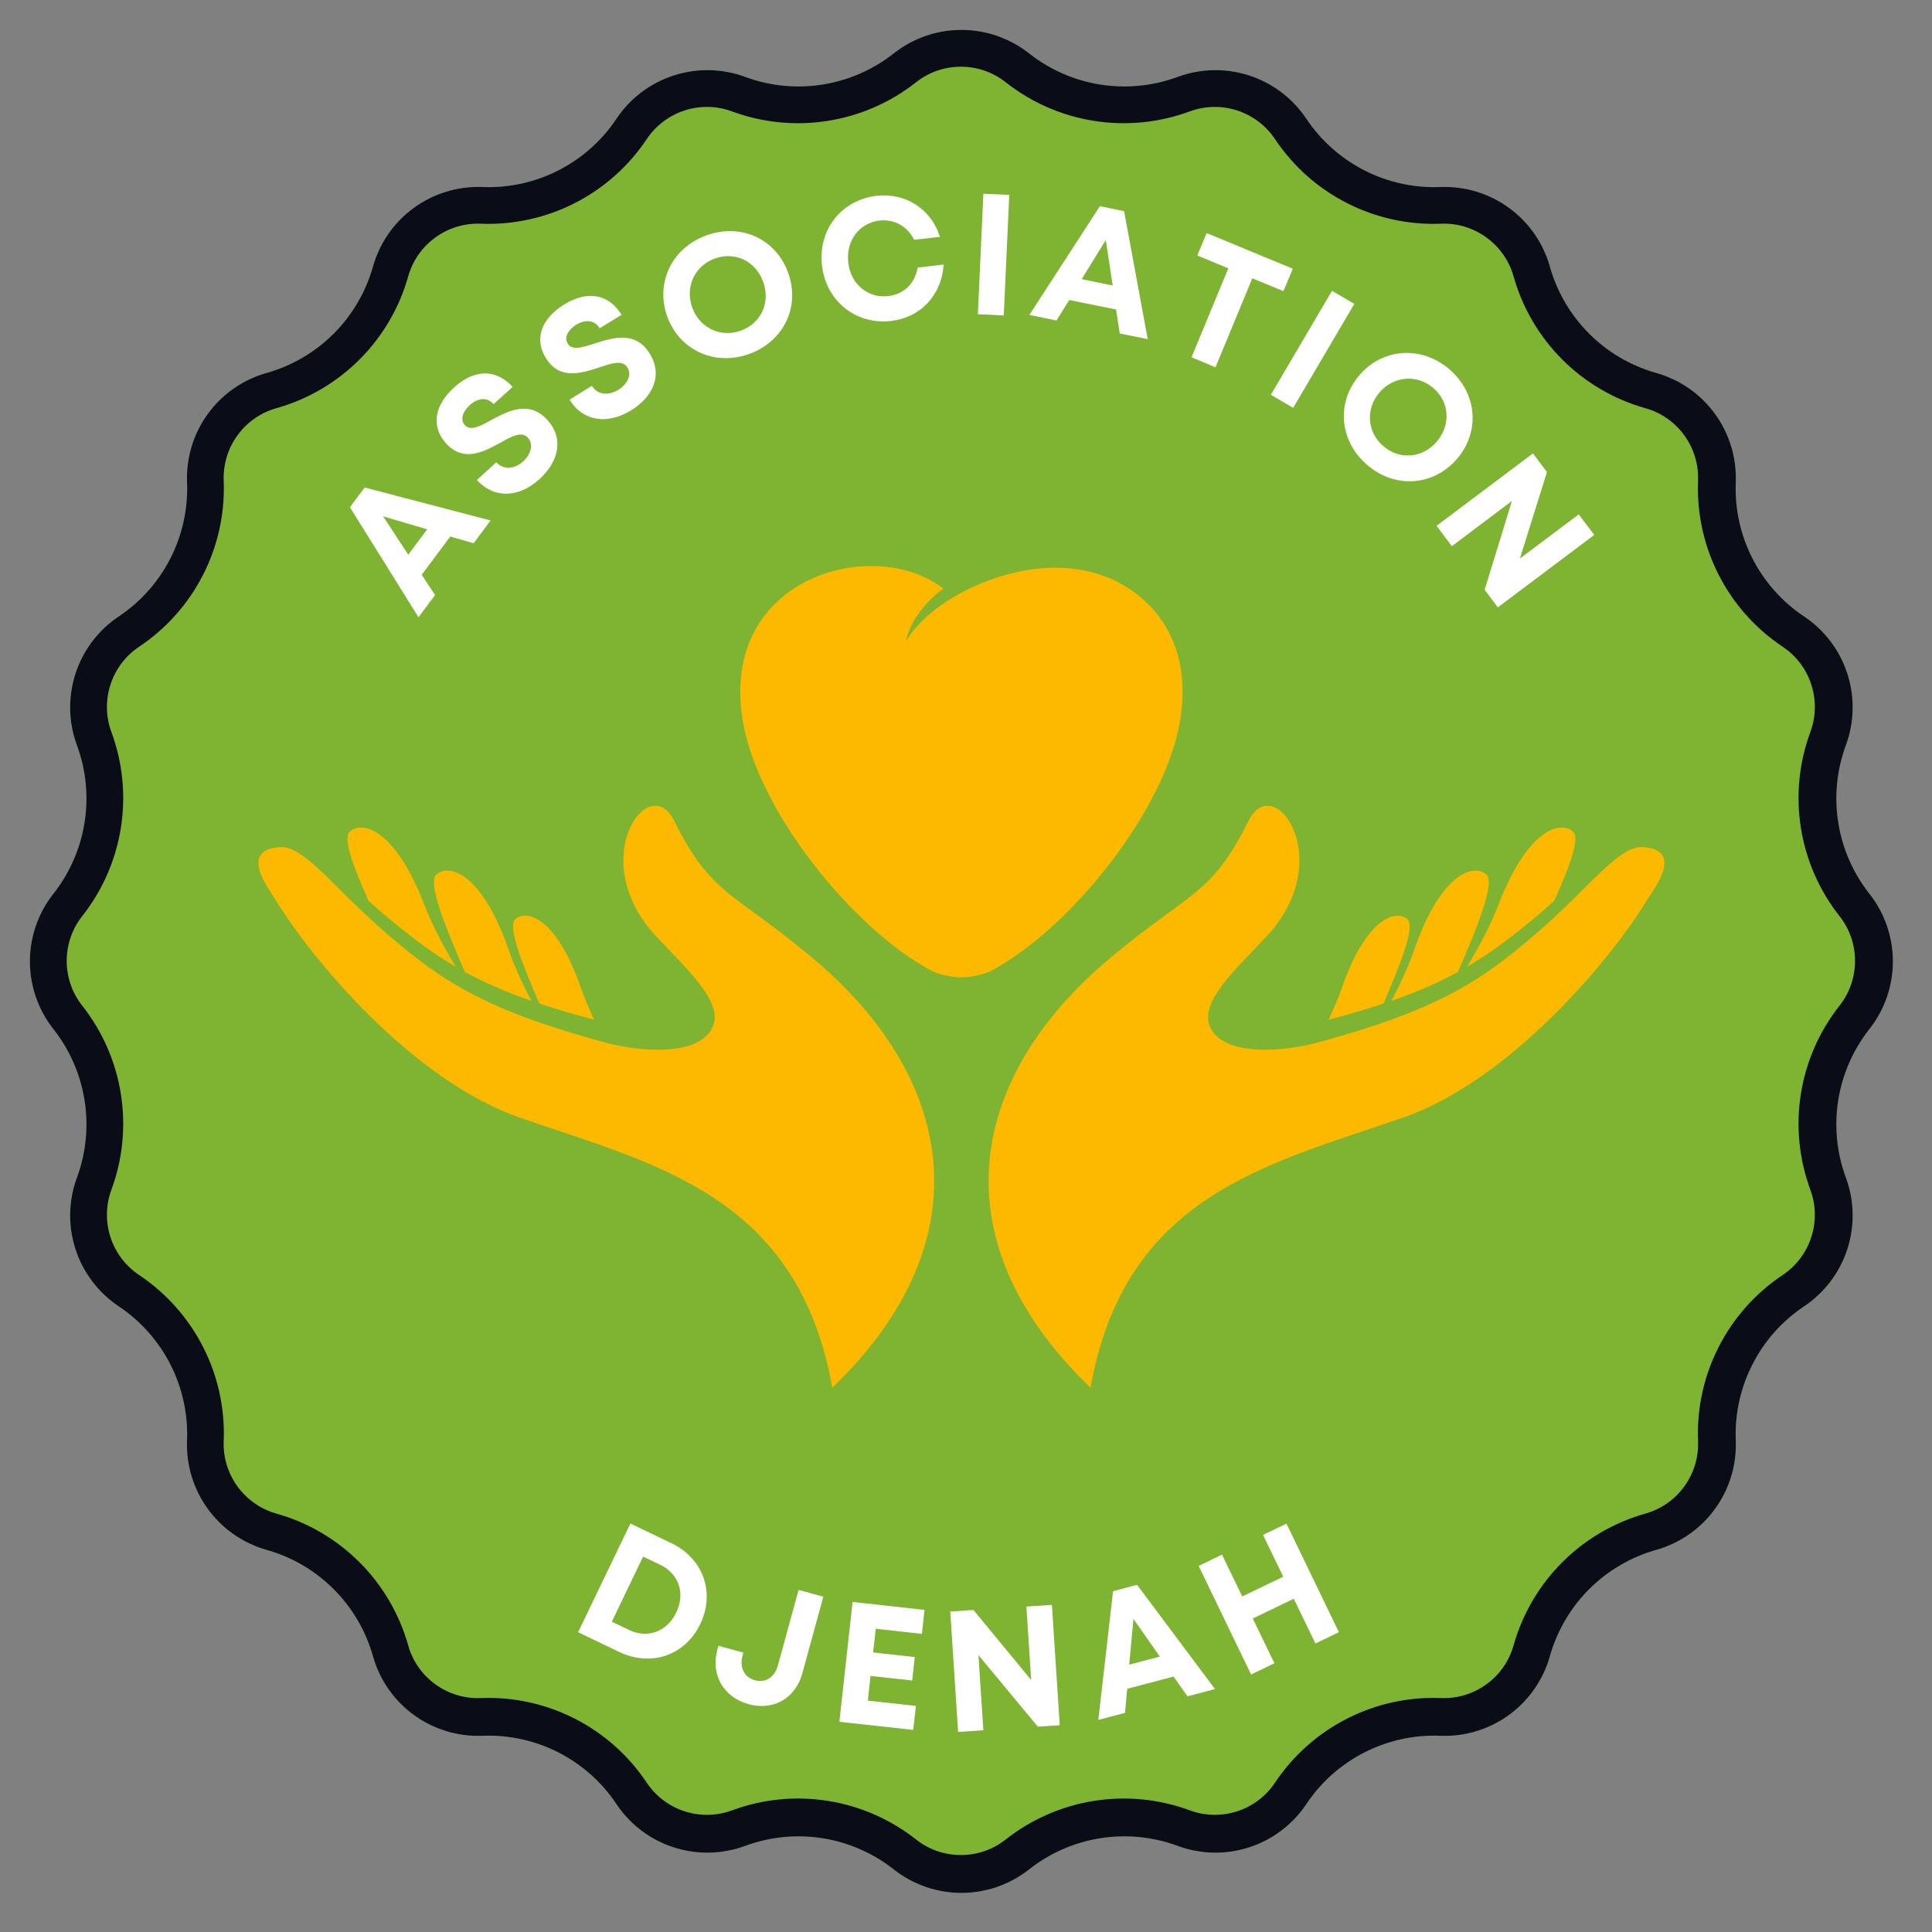
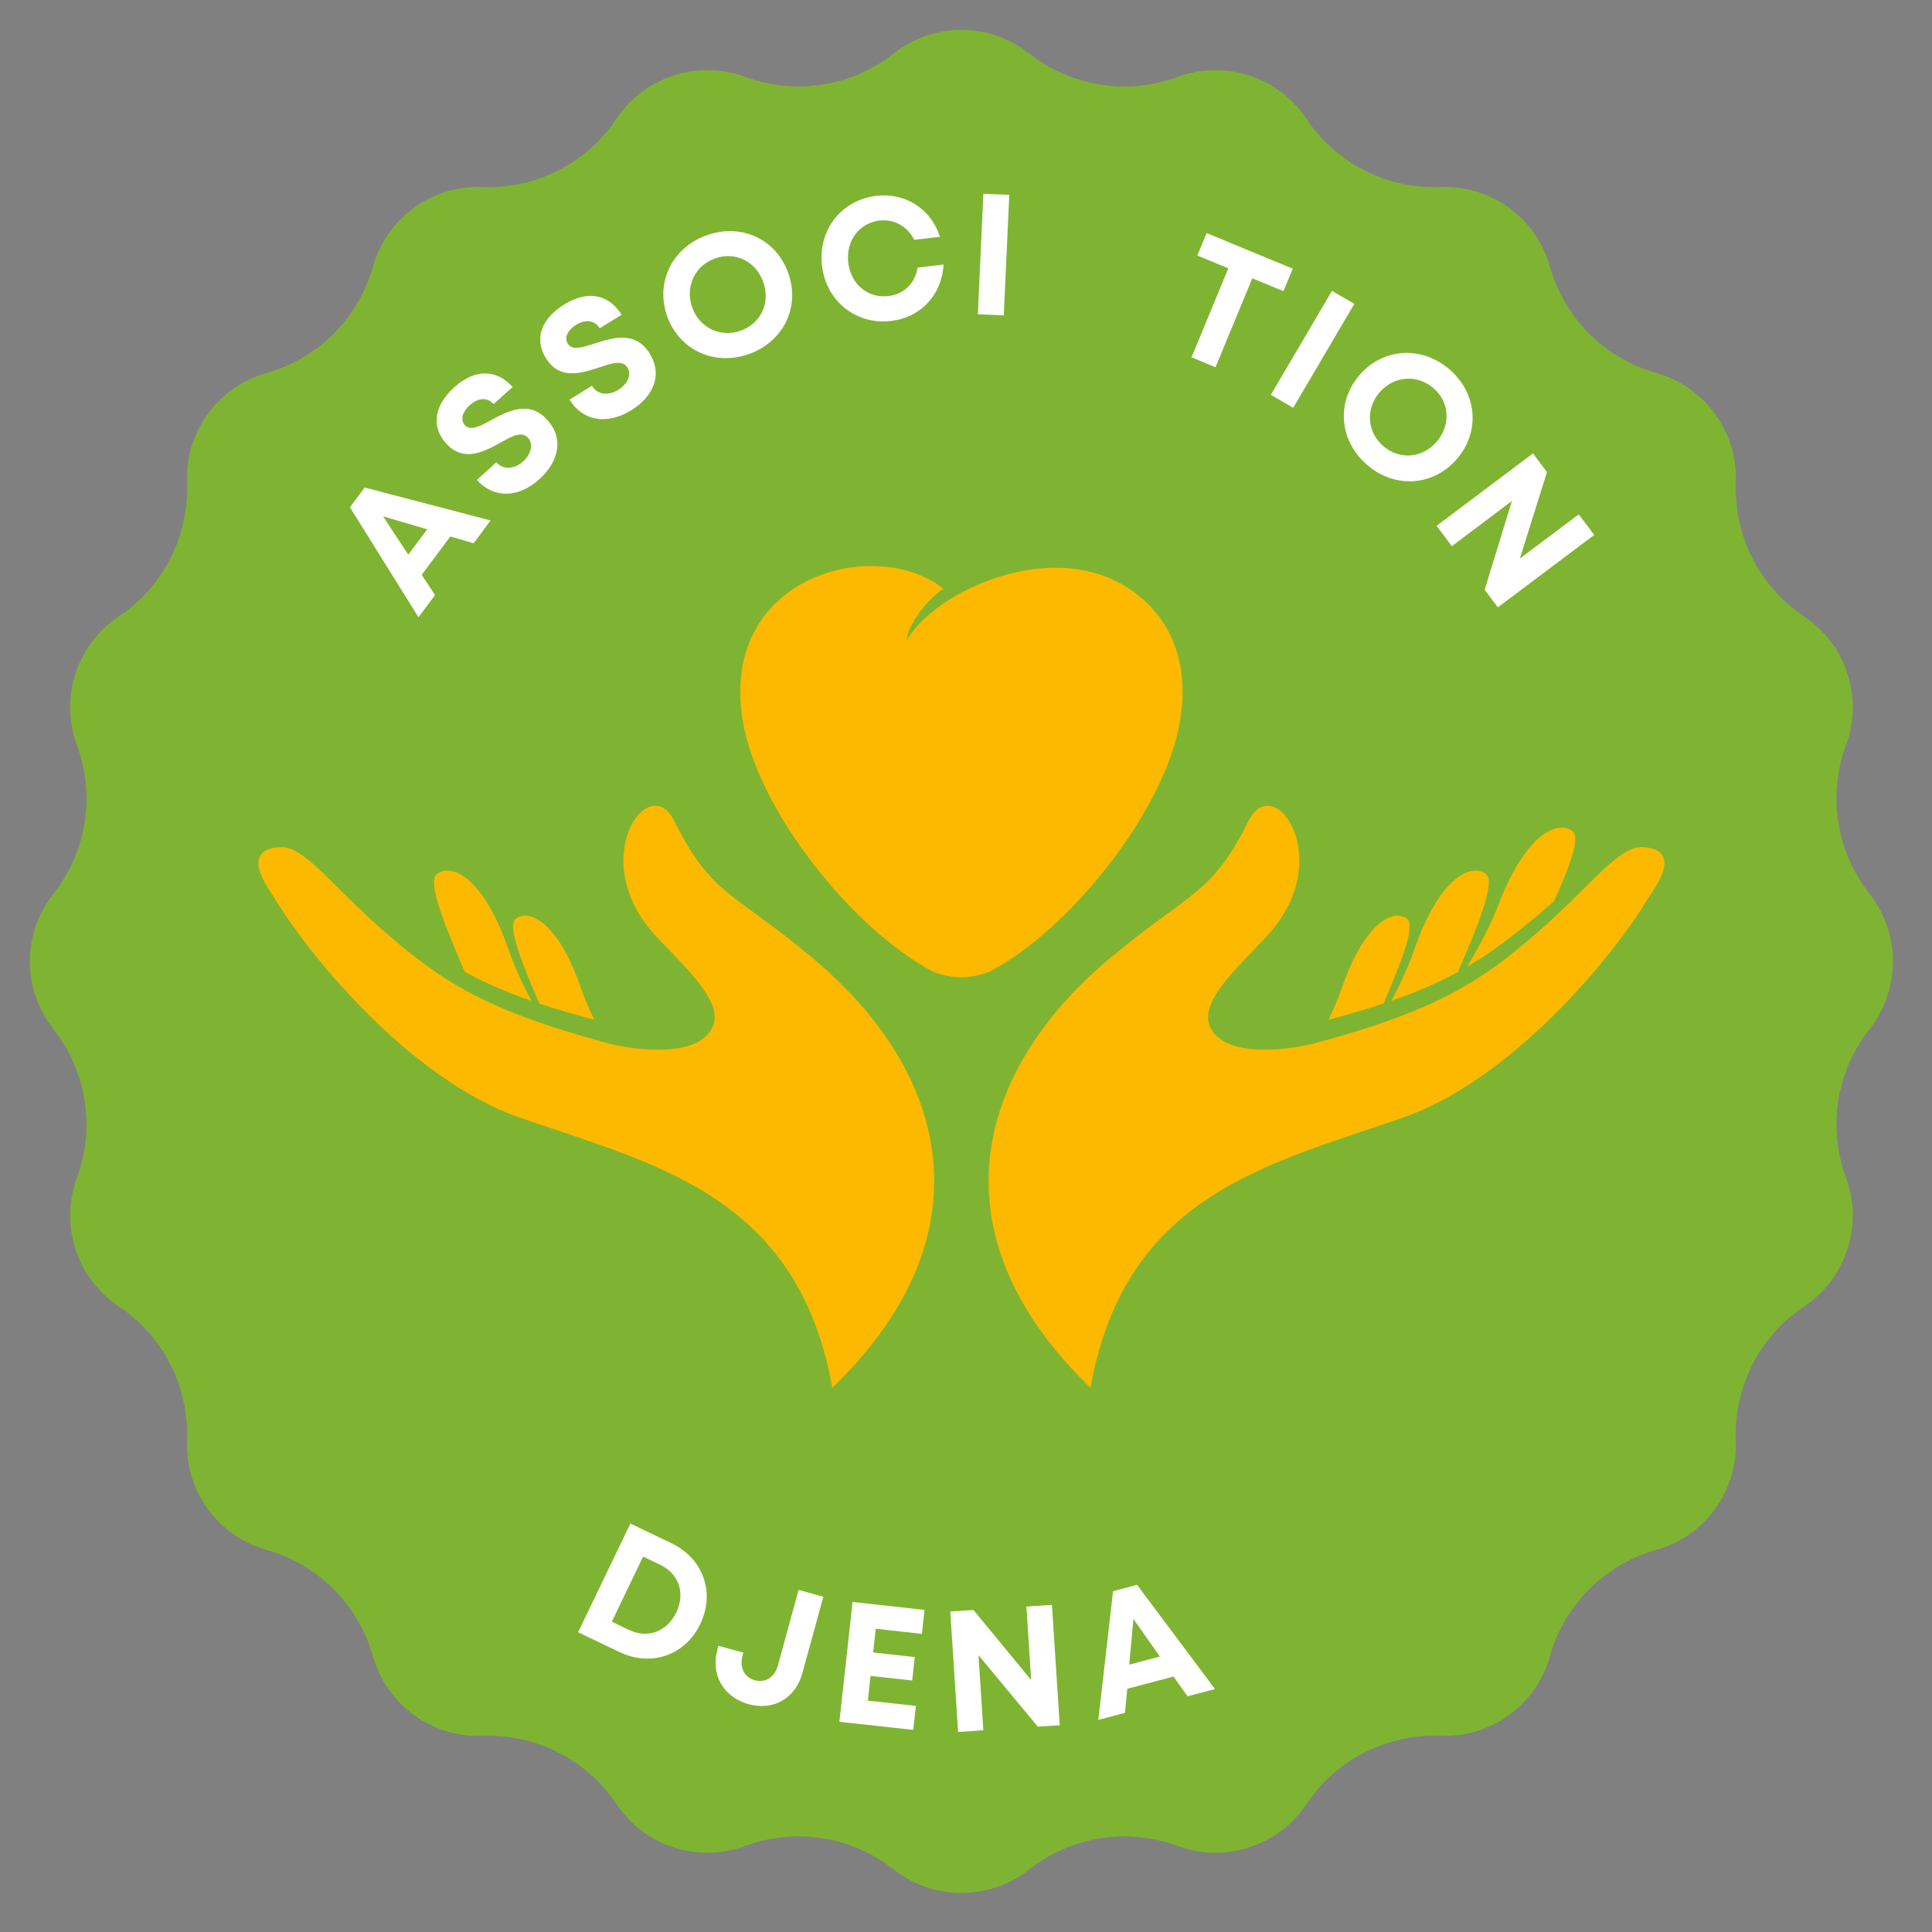
<svg xmlns="http://www.w3.org/2000/svg" width="314" viewBox="0 0 235.5 235.5" height="314" preserveAspectRatio="xMidYMid meet">
  <rect x="0" y="0" width="235.5" height="235.5" fill="#808080" stroke="none" />
  <defs>
    <g />
    <clipPath id="11c83900d0">
      <path d="M 3 3 L 231 3 L 231 231 L 3 231 Z M 3 3 " clip-rule="nonzero" />
    </clipPath>
    <clipPath id="f2bb0bf619">
      <path d="M 125.445 6.508 C 130.57 10.551 137.43 11.641 143.551 9.375 C 149.332 7.242 155.82 9.352 159.242 14.477 C 162.867 19.906 169.055 23.059 175.578 22.797 C 181.734 22.555 187.258 26.566 188.926 32.496 C 190.695 38.781 195.609 43.691 201.891 45.461 C 207.824 47.133 211.832 52.652 211.59 58.809 C 211.332 65.332 214.484 71.52 219.914 75.145 C 225.039 78.566 227.145 85.055 225.012 90.836 C 222.75 96.961 223.836 103.82 227.879 108.945 C 231.695 113.781 231.695 120.605 227.879 125.445 C 223.836 130.57 222.75 137.43 225.012 143.551 C 227.145 149.332 225.039 155.82 219.914 159.242 C 214.484 162.867 211.332 169.055 211.59 175.578 C 211.832 181.734 207.824 187.258 201.891 188.926 C 195.609 190.695 190.695 195.609 188.926 201.891 C 187.258 207.824 181.734 211.832 175.578 211.59 C 169.055 211.332 162.867 214.484 159.242 219.914 C 155.82 225.039 149.332 227.145 143.551 225.012 C 137.43 222.75 130.57 223.836 125.445 227.879 C 120.605 231.695 113.781 231.695 108.945 227.879 C 103.82 223.836 96.961 222.75 90.836 225.012 C 85.055 227.145 78.566 225.039 75.145 219.914 C 71.52 214.484 65.332 211.332 58.809 211.59 C 52.652 211.832 47.133 207.824 45.461 201.891 C 43.691 195.609 38.781 190.695 32.496 188.926 C 26.566 187.258 22.555 181.734 22.797 175.578 C 23.059 169.055 19.906 162.867 14.477 159.242 C 9.352 155.82 7.242 149.332 9.375 143.551 C 11.641 137.43 10.551 130.57 6.508 125.445 C 2.691 120.605 2.691 113.781 6.508 108.945 C 10.551 103.82 11.641 96.961 9.375 90.836 C 7.242 85.055 9.352 78.566 14.477 75.145 C 19.906 71.52 23.059 65.332 22.797 58.809 C 22.555 52.652 26.566 47.133 32.496 45.461 C 38.781 43.691 43.691 38.781 45.461 32.496 C 47.133 26.566 52.652 22.555 58.809 22.797 C 65.332 23.059 71.52 19.906 75.145 14.477 C 78.566 9.352 85.055 7.242 90.836 9.375 C 96.961 11.641 103.82 10.551 108.945 6.508 C 113.781 2.691 120.605 2.691 125.445 6.508 Z M 125.445 6.508 " clip-rule="nonzero" />
    </clipPath>
    <clipPath id="f2ae58557e">
-       <path d="M 3 3 L 231 3 L 231 231 L 3 231 Z M 3 3 " clip-rule="nonzero" />
-     </clipPath>
+       </clipPath>
    <clipPath id="e28ffce63a">
-       <path d="M 125.441 6.508 C 130.566 10.551 137.426 11.637 143.547 9.375 C 149.328 7.242 155.816 9.352 159.238 14.477 C 162.863 19.902 169.051 23.059 175.574 22.797 C 181.73 22.555 187.25 26.566 188.922 32.496 C 190.691 38.781 195.602 43.691 201.887 45.461 C 207.816 47.129 211.828 52.652 211.582 58.809 C 211.324 65.332 214.477 71.52 219.906 75.141 C 225.031 78.562 227.141 85.055 225.004 90.836 C 222.742 96.957 223.828 103.816 227.871 108.941 C 231.688 113.777 231.688 120.602 227.871 125.441 C 223.828 130.566 222.742 137.426 225.004 143.547 C 227.141 149.328 225.031 155.816 219.906 159.238 C 214.477 162.863 211.324 169.051 211.582 175.574 C 211.828 181.73 207.816 187.25 201.887 188.922 C 195.602 190.691 190.691 195.602 188.922 201.887 C 187.25 207.816 181.73 211.828 175.574 211.582 C 169.051 211.324 162.863 214.477 159.238 219.906 C 155.816 225.031 149.328 227.141 143.547 225.004 C 137.426 222.742 130.566 223.828 125.441 227.871 C 120.602 231.688 113.777 231.688 108.941 227.871 C 103.816 223.828 96.957 222.742 90.836 225.004 C 85.055 227.141 78.562 225.031 75.141 219.906 C 71.52 214.477 65.332 211.324 58.809 211.582 C 52.652 211.828 47.129 207.816 45.461 201.887 C 43.691 195.602 38.781 190.691 32.496 188.922 C 26.566 187.25 22.555 181.73 22.797 175.574 C 23.059 169.051 19.902 162.863 14.477 159.238 C 9.352 155.816 7.242 149.328 9.375 143.547 C 11.637 137.426 10.551 130.566 6.508 125.441 C 2.691 120.602 2.691 113.777 6.508 108.941 C 10.551 103.816 11.637 96.957 9.375 90.836 C 7.242 85.055 9.352 78.562 14.477 75.141 C 19.902 71.52 23.059 65.332 22.797 58.809 C 22.555 52.652 26.566 47.129 32.496 45.461 C 38.781 43.691 43.691 38.781 45.461 32.496 C 47.129 26.566 52.652 22.555 58.809 22.797 C 65.332 23.059 71.52 19.902 75.141 14.477 C 78.562 9.352 85.055 7.242 90.836 9.375 C 96.957 11.637 103.816 10.551 108.941 6.508 C 113.777 2.691 120.602 2.691 125.441 6.508 Z M 125.441 6.508 " clip-rule="nonzero" />
+       <path d="M 125.441 6.508 C 130.566 10.551 137.426 11.637 143.547 9.375 C 149.328 7.242 155.816 9.352 159.238 14.477 C 162.863 19.902 169.051 23.059 175.574 22.797 C 181.73 22.555 187.25 26.566 188.922 32.496 C 190.691 38.781 195.602 43.691 201.887 45.461 C 207.816 47.129 211.828 52.652 211.582 58.809 C 211.324 65.332 214.477 71.52 219.906 75.141 C 225.031 78.562 227.141 85.055 225.004 90.836 C 222.742 96.957 223.828 103.816 227.871 108.941 C 231.688 113.777 231.688 120.602 227.871 125.441 C 223.828 130.566 222.742 137.426 225.004 143.547 C 227.141 149.328 225.031 155.816 219.906 159.238 C 214.477 162.863 211.324 169.051 211.582 175.574 C 211.828 181.73 207.816 187.25 201.887 188.922 C 195.602 190.691 190.691 195.602 188.922 201.887 C 187.25 207.816 181.73 211.828 175.574 211.582 C 155.816 225.031 149.328 227.141 143.547 225.004 C 137.426 222.742 130.566 223.828 125.441 227.871 C 120.602 231.688 113.777 231.688 108.941 227.871 C 103.816 223.828 96.957 222.742 90.836 225.004 C 85.055 227.141 78.562 225.031 75.141 219.906 C 71.52 214.477 65.332 211.324 58.809 211.582 C 52.652 211.828 47.129 207.816 45.461 201.887 C 43.691 195.602 38.781 190.691 32.496 188.922 C 26.566 187.25 22.555 181.73 22.797 175.574 C 23.059 169.051 19.902 162.863 14.477 159.238 C 9.352 155.816 7.242 149.328 9.375 143.547 C 11.637 137.426 10.551 130.566 6.508 125.441 C 2.691 120.602 2.691 113.777 6.508 108.941 C 10.551 103.816 11.637 96.957 9.375 90.836 C 7.242 85.055 9.352 78.562 14.477 75.141 C 19.902 71.52 23.059 65.332 22.797 58.809 C 22.555 52.652 26.566 47.129 32.496 45.461 C 38.781 43.691 43.691 38.781 45.461 32.496 C 47.129 26.566 52.652 22.555 58.809 22.797 C 65.332 23.059 71.52 19.902 75.141 14.477 C 78.562 9.352 85.055 7.242 90.836 9.375 C 96.957 11.637 103.816 10.551 108.941 6.508 C 113.777 2.691 120.602 2.691 125.441 6.508 Z M 125.441 6.508 " clip-rule="nonzero" />
    </clipPath>
    <clipPath id="a7541a1abe">
      <path d="M 120 98 L 203 98 L 203 169.258 L 120 169.258 Z M 120 98 " clip-rule="nonzero" />
    </clipPath>
    <clipPath id="9705d9b78a">
      <path d="M 31 98 L 114 98 L 114 169.258 L 31 169.258 Z M 31 98 " clip-rule="nonzero" />
    </clipPath>
  </defs>
  <g clip-path="url(#11c83900d0)">
    <g clip-path="url(#f2bb0bf619)">
      <path fill="#7fb432" d="M 0 0 L 234.387 0 L 234.387 234.387 L 0 234.387 Z M 0 0 " fill-opacity="1" fill-rule="nonzero" />
    </g>
  </g>
  <g clip-path="url(#f2ae58557e)">
    <g clip-path="url(#e28ffce63a)">
      <path stroke-linecap="butt" transform="matrix(0.748, 0, 0, 0.748, 0, 0)" fill="none" stroke-linejoin="miter" d="M 167.61 8.696 C 174.458 14.098 183.623 15.549 191.802 12.527 C 199.527 9.677 208.196 12.495 212.768 19.343 C 217.612 26.593 225.88 30.81 234.596 30.46 C 242.822 30.137 250.197 35.497 252.431 43.42 C 254.795 51.818 261.356 58.379 269.754 60.743 C 277.677 62.972 283.037 70.352 282.708 78.578 C 282.364 87.294 286.576 95.562 293.831 100.4 C 300.679 104.972 303.497 113.647 300.642 121.372 C 297.62 129.551 299.071 138.716 304.473 145.564 C 309.573 152.025 309.573 161.144 304.473 167.61 C 299.071 174.458 297.62 183.623 300.642 191.802 C 303.497 199.527 300.679 208.196 293.831 212.769 C 286.576 217.612 282.364 225.88 282.708 234.596 C 283.037 242.822 277.677 250.197 269.754 252.431 C 261.356 254.795 254.795 261.356 252.431 269.754 C 250.197 277.677 242.822 283.037 234.596 282.708 C 225.88 282.364 217.612 286.576 212.768 293.831 C 208.196 300.679 199.527 303.497 191.802 300.642 C 183.623 297.62 174.458 299.071 167.61 304.473 C 161.143 309.573 152.025 309.573 145.564 304.473 C 138.716 299.071 129.551 297.62 121.372 300.642 C 113.647 303.497 104.972 300.679 100.4 293.831 C 95.562 286.576 87.294 282.364 78.578 282.708 C 70.352 283.037 62.972 277.677 60.743 269.754 C 58.379 261.356 51.818 254.795 43.42 252.431 C 35.497 250.197 30.137 242.822 30.46 234.596 C 30.81 225.88 26.593 217.612 19.343 212.769 C 12.495 208.196 9.677 199.527 12.527 191.802 C 15.549 183.623 14.098 174.458 8.696 167.61 C 3.596 161.144 3.596 152.025 8.696 145.564 C 14.098 138.716 15.549 129.551 12.527 121.372 C 9.677 113.647 12.495 104.972 19.343 100.4 C 26.593 95.562 30.81 87.294 30.46 78.578 C 30.137 70.352 35.497 62.972 43.42 60.743 C 51.818 58.379 58.379 51.818 60.743 43.42 C 62.972 35.497 70.352 30.137 78.578 30.46 C 87.294 30.81 95.562 26.593 100.4 19.343 C 104.972 12.495 113.647 9.677 121.372 12.527 C 129.551 15.549 138.716 14.098 145.564 8.696 C 152.025 3.596 161.143 3.596 167.61 8.696 Z M 167.61 8.696 " stroke="#0a0d18" stroke-width="12" stroke-opacity="1" stroke-miterlimit="4" />
    </g>
  </g>
  <g clip-path="url(#a7541a1abe)">
    <path fill="#fcb900" d="M 132.922 169.156 C 114.043 150.973 118.141 131.066 135.484 116.645 C 145.188 108.57 147.68 109.129 152.207 100.027 C 155.297 93.832 163.188 104.848 154.281 114.262 C 150.656 118.098 146.309 122.066 147.434 124.992 C 148.992 129.074 157.09 128.027 160.34 127.152 C 175.043 123.184 180.359 119.727 187.133 113.898 C 193.797 108.172 197.266 103.043 200.305 103.258 C 205.367 103.625 201.516 108.484 200.855 109.574 C 196.43 116.887 184.105 131.711 170.934 136.262 C 154.312 142 137.121 145.742 132.922 169.156 Z M 132.922 169.156 " fill-opacity="1" fill-rule="evenodd" />
  </g>
  <path fill="#fcb900" d="M 169.609 121.996 C 170.727 119.871 171.691 117.762 172.363 115.832 C 175.547 106.613 179.496 105.215 181.152 106.566 C 182.344 107.539 180.031 113.113 177.719 118.473 C 175.414 119.734 172.809 120.883 169.609 121.996 Z M 169.609 121.996 " fill-opacity="1" fill-rule="evenodd" />
  <path fill="#fcb900" d="M 178.836 117.836 C 180.371 115.27 181.734 112.668 182.637 110.328 C 186.129 101.215 190.117 99.953 191.73 101.355 C 192.645 102.148 191.285 105.742 189.445 109.809 C 188.578 110.594 187.652 111.406 186.656 112.223 C 184.031 114.387 181.629 116.207 178.836 117.836 Z M 178.836 117.836 " fill-opacity="1" fill-rule="evenodd" />
  <path fill="#fcb900" d="M 161.938 124.301 C 162.582 122.961 163.141 121.652 163.566 120.426 C 166.457 112.059 170.043 110.797 171.539 112.016 C 172.582 112.871 170.664 117.621 168.645 122.32 C 166.656 122.988 164.441 123.641 161.938 124.301 Z M 161.938 124.301 " fill-opacity="1" fill-rule="evenodd" />
  <g clip-path="url(#9705d9b78a)">
    <path fill="#fcb900" d="M 101.457 169.156 C 120.336 150.973 116.238 131.066 98.891 116.645 C 89.188 108.57 86.699 109.129 82.168 100.027 C 79.082 93.832 71.191 104.848 80.094 114.262 C 83.723 118.098 88.066 122.066 86.945 124.992 C 85.383 129.074 77.285 128.027 74.039 127.152 C 59.332 123.184 54.02 119.727 47.246 113.898 C 40.578 108.172 37.113 103.043 34.074 103.258 C 29.02 103.625 32.863 108.484 33.523 109.574 C 37.949 116.887 50.27 131.711 63.445 136.262 C 80.062 142 97.258 145.742 101.457 169.156 Z M 101.457 169.156 " fill-opacity="1" fill-rule="evenodd" />
  </g>
  <path fill="#fcb900" d="M 64.773 121.996 C 63.656 119.871 62.688 117.762 62.023 115.832 C 58.832 106.613 54.887 105.215 53.23 106.566 C 52.035 107.539 54.348 113.113 56.656 118.473 C 58.965 119.734 61.57 120.883 64.773 121.996 Z M 64.773 121.996 " fill-opacity="1" fill-rule="evenodd" />
-   <path fill="#fcb900" d="M 55.539 117.836 C 54.008 115.27 52.641 112.668 51.742 110.328 C 48.246 101.215 44.258 99.953 42.648 101.355 C 41.734 102.148 43.098 105.742 44.93 109.809 C 45.801 110.594 46.723 111.406 47.719 112.223 C 50.348 114.387 52.75 116.207 55.539 117.836 Z M 55.539 117.836 " fill-opacity="1" fill-rule="evenodd" />
  <path fill="#fcb900" d="M 72.441 124.301 C 71.793 122.961 71.238 121.652 70.812 120.426 C 67.918 112.059 64.344 110.797 62.84 112.016 C 61.793 112.871 63.715 117.621 65.738 122.32 C 67.723 122.988 69.934 123.641 72.441 124.301 Z M 72.441 124.301 " fill-opacity="1" fill-rule="evenodd" />
  <path fill="#fcb900" d="M 115.008 71.77 C 106.742 65.23 87.77 70.152 90.504 87.637 C 92.246 98.805 104.094 113.398 113.719 118.426 C 114.875 118.883 116.035 119.113 117.188 119.125 C 118.352 119.113 119.504 118.883 120.656 118.426 C 130.285 113.398 142.129 98.805 143.883 87.637 C 145.004 80.453 142.461 75.391 138.496 72.371 C 135.293 69.926 131.59 69.082 127.855 69.219 C 121.172 69.469 113.277 73.355 110.441 78.156 C 110.969 75.238 113.809 72.484 115.008 71.77 Z M 115.008 71.77 " fill-opacity="1" fill-rule="nonzero" />
  <path fill="#fcb900" d="M 106.473 90.09 L 127.906 90.09 L 127.906 96.199 L 106.473 96.199 Z M 106.473 90.09 " fill-opacity="1" fill-rule="evenodd" />
  <path fill="#fcb900" d="M 114.137 82.43 L 120.238 82.43 L 120.238 103.859 L 114.137 103.859 Z M 114.137 82.43 " fill-opacity="1" fill-rule="evenodd" />
  <g fill="#ffffff" fill-opacity="1">
    <g transform="translate(50.904, 75.379)">
      <g>
        <path d="M 6.828 -9.156 L 8.891 -11.938 L -6.453 -15.953 L -8.25 -13.547 L 0.109 -0.141 L 2.125 -2.844 L 0.5 -5.312 L 3.984 -9.984 Z M -4.203 -12.438 L 1.172 -10.859 L -1.141 -7.766 Z M -4.203 -12.438 " />
      </g>
    </g>
  </g>
  <g fill="#ffffff" fill-opacity="1">
    <g transform="translate(60.688, 62.582)">
      <g>
        <path d="M 5.062 -4.172 C 7.312 -6.219 8.156 -9.047 6.031 -11.391 C 3.812 -13.844 1.25 -12.469 -0.766 -11.406 C -2.188 -10.609 -3.344 -10 -4.031 -10.766 C -4.672 -11.484 -4.203 -12.5 -3.438 -13.188 C -2.547 -14 -1.375 -14.281 -0.516 -13.328 L 1.797 -15.422 C -0.188 -17.594 -2.812 -17.641 -5.312 -15.375 C -7.734 -13.188 -8.188 -10.625 -6.312 -8.531 C -4.172 -6.188 -1.75 -7.5 0.266 -8.594 C 1.688 -9.406 2.906 -10.062 3.672 -9.219 C 4.406 -8.406 3.969 -7.141 3.078 -6.328 C 2.109 -5.469 0.75 -5.203 -0.188 -6.234 L -2.562 -4.078 C -0.438 -1.75 2.562 -1.906 5.062 -4.172 Z M 5.062 -4.172 " />
      </g>
    </g>
  </g>
  <g fill="#ffffff" fill-opacity="1">
    <g transform="translate(71.207, 53.2)">
      <g>
        <path d="M 5.734 -3.188 C 8.312 -4.781 9.656 -7.406 7.984 -10.109 C 6.25 -12.922 3.484 -12.031 1.312 -11.344 C -0.219 -10.844 -1.469 -10.438 -2 -11.312 C -2.516 -12.141 -1.859 -13.062 -0.984 -13.609 C 0.031 -14.234 1.219 -14.281 1.891 -13.188 L 4.562 -14.828 C 3.016 -17.328 0.453 -17.859 -2.422 -16.094 C -5.203 -14.375 -6.141 -11.922 -4.656 -9.531 C -2.984 -6.844 -0.359 -7.703 1.828 -8.406 C 3.375 -8.938 4.688 -9.359 5.281 -8.391 C 5.859 -7.469 5.188 -6.312 4.172 -5.688 C 3.062 -5 1.688 -4.969 0.938 -6.172 L -1.781 -4.484 C -0.125 -1.797 2.859 -1.422 5.734 -3.188 Z M 5.734 -3.188 " />
      </g>
    </g>
  </g>
  <g fill="#ffffff" fill-opacity="1">
    <g transform="translate(83.062, 45.742)">
      <g>
        <path d="M 8.25 -2.594 C 12.469 -4.109 14.5 -8.359 13.016 -12.469 C 11.547 -16.594 7.297 -18.578 3.078 -17.062 C -1.156 -15.547 -3.203 -11.281 -1.734 -7.172 C -0.25 -3.078 4.016 -1.078 8.25 -2.594 Z M 7.234 -5.438 C 4.766 -4.547 2.203 -5.781 1.312 -8.266 C 0.422 -10.766 1.609 -13.344 4.078 -14.234 C 6.562 -15.125 9.078 -13.891 9.969 -11.375 C 10.875 -8.875 9.719 -6.328 7.234 -5.438 Z M 7.234 -5.438 " />
      </g>
    </g>
  </g>
  <g fill="#ffffff" fill-opacity="1">
    <g transform="translate(100.228, 39.76)">
      <g>
        <path d="M 8.406 -0.641 C 12.016 -1.062 14.562 -3.812 14.797 -7.516 L 11.625 -7.141 C 11.312 -5.234 9.984 -3.891 8.047 -3.672 C 5.562 -3.375 3.469 -5.125 3.172 -7.75 C 2.859 -10.375 4.484 -12.578 6.969 -12.875 C 8.812 -13.078 10.391 -12.156 11.203 -10.531 L 14.344 -10.891 C 13.281 -14.281 10.156 -16.297 6.609 -15.891 C 2.312 -15.375 -0.547 -11.719 -0.031 -7.375 C 0.469 -3.062 4.109 -0.125 8.406 -0.641 Z M 8.406 -0.641 " />
      </g>
    </g>
  </g>
  <g fill="#ffffff" fill-opacity="1">
    <g transform="translate(117.509, 38.228)">
      <g>
        <path d="M 1.688 0.078 L 4.844 0.219 L 5.516 -14.469 L 2.359 -14.609 Z M 1.688 0.078 " />
      </g>
    </g>
  </g>
  <g fill="#ffffff" fill-opacity="1">
    <g transform="translate(125.305, 38.352)">
      <g>
-         <path d="M 11.188 2.297 L 14.594 2.984 L 11.719 -12.609 L 8.766 -13.219 L 0.172 0.031 L 3.469 0.719 L 5.031 -1.781 L 10.734 -0.625 Z M 9.484 -9.094 L 10.328 -3.547 L 6.547 -4.328 Z M 9.484 -9.094 " />
-       </g>
+         </g>
    </g>
  </g>
  <g fill="#ffffff" fill-opacity="1">
    <g transform="translate(141.054, 41.817)">
      <g>
        <path d="M 16.531 -9.062 L 6.031 -13.406 L 4.891 -10.672 L 8.672 -9.109 L 4.188 1.734 L 7.109 2.953 L 11.594 -7.891 L 15.391 -6.328 Z M 16.531 -9.062 " />
      </g>
    </g>
  </g>
  <g fill="#ffffff" fill-opacity="1">
    <g transform="translate(153.458, 47.263)">
      <g>
        <path d="M 1.453 0.859 L 4.172 2.453 L 11.625 -10.219 L 8.906 -11.812 Z M 1.453 0.859 " />
      </g>
    </g>
  </g>
  <g fill="#ffffff" fill-opacity="1">
    <g transform="translate(160.314, 50.884)">
      <g>
        <path d="M 6.406 5.844 C 9.812 8.734 14.5 8.344 17.328 5 C 20.156 1.656 19.719 -3.016 16.312 -5.906 C 12.859 -8.812 8.156 -8.438 5.344 -5.094 C 2.531 -1.766 2.953 2.938 6.406 5.844 Z M 8.344 3.531 C 6.328 1.844 6.109 -1 7.812 -3.016 C 9.531 -5.047 12.359 -5.297 14.375 -3.609 C 16.375 -1.922 16.562 0.875 14.844 2.922 C 13.125 4.953 10.344 5.219 8.344 3.531 Z M 8.344 3.531 " />
      </g>
    </g>
  </g>
  <g fill="#ffffff" fill-opacity="1">
    <g transform="translate(174.096, 62.75)">
      <g>
        <path d="M 18.344 -0.047 L 11.172 5.328 L 14.469 -5.203 L 12.766 -7.484 L 1.016 1.344 L 2.875 3.828 L 10.203 -1.688 L 6.875 9.141 L 8.484 11.281 L 20.234 2.453 Z M 18.344 -0.047 " />
      </g>
    </g>
  </g>
  <g fill="#ffffff" fill-opacity="1">
    <g transform="translate(68.951, 198.225)">
      <g>
        <path d="M 12.875 -10.125 L 7.891 -12.516 L 1.516 0.734 L 6.5 3.125 C 10.406 5 14.562 3.578 16.406 -0.266 C 18.25 -4.109 16.781 -8.25 12.875 -10.125 Z M 7.719 0.453 L 5.625 -0.547 L 9.438 -8.484 L 11.531 -7.484 C 13.812 -6.375 14.609 -4.016 13.484 -1.672 C 12.375 0.641 10 1.562 7.719 0.453 Z M 7.719 0.453 " />
      </g>
    </g>
  </g>
  <g fill="#ffffff" fill-opacity="1">
    <g transform="translate(85.656, 205.835)">
      <g>
        <path d="M 5.578 1.891 C 8.672 2.734 11.312 1.141 12.141 -1.859 L 14.703 -11.203 L 11.688 -12.031 L 9.172 -2.844 C 8.766 -1.375 7.641 -0.672 6.375 -1.016 C 5.062 -1.375 4.453 -2.578 4.859 -4.031 L 4.953 -4.391 L 1.922 -5.219 L 1.781 -4.703 C 0.953 -1.703 2.547 1.047 5.578 1.891 Z M 5.578 1.891 " />
      </g>
    </g>
  </g>
  <g fill="#ffffff" fill-opacity="1">
    <g transform="translate(100.644, 209.691)">
      <g>
        <path d="M 5.141 -2.391 L 5.469 -5.406 L 10.547 -4.844 L 10.859 -7.703 L 5.781 -8.266 L 6.109 -11.156 L 11.734 -10.531 L 12.047 -13.453 L 3.281 -14.422 L 1.672 0.188 L 10.672 1.172 L 11 -1.75 Z M 5.141 -2.391 " />
      </g>
    </g>
  </g>
  <g fill="#ffffff" fill-opacity="1">
    <g transform="translate(115.098, 211.22)">
      <g>
        <path d="M 10.016 -15.391 L 10.594 -6.438 L 3.562 -14.969 L 0.734 -14.781 L 1.688 -0.109 L 4.766 -0.312 L 4.172 -9.469 L 11.406 -0.75 L 14.078 -0.922 L 13.125 -15.594 Z M 10.016 -15.391 " />
      </g>
    </g>
  </g>
  <g fill="#ffffff" fill-opacity="1">
    <g transform="translate(133.707, 209.694)">
      <g>
        <path d="M 11.047 -2.922 L 14.391 -3.812 L 4.891 -16.516 L 1.969 -15.734 L 0.172 -0.047 L 3.422 -0.906 L 3.703 -3.844 L 9.344 -5.328 Z M 4.453 -12.359 L 7.672 -7.766 L 3.938 -6.781 Z M 4.453 -12.359 " />
      </g>
    </g>
  </g>
  <g fill="#ffffff" fill-opacity="1">
    <g transform="translate(150.985, 204.847)">
      <g>
-         <path d="M 2.969 -17.75 L 5.438 -12.656 L 0.438 -10.25 L -2.031 -15.344 L -4.875 -13.969 L 1.516 -0.734 L 4.359 -2.109 L 1.719 -7.562 L 6.719 -9.969 L 9.359 -4.516 L 12.219 -5.891 L 5.828 -19.125 Z M 2.969 -17.75 " />
-       </g>
+         </g>
    </g>
  </g>
</svg>